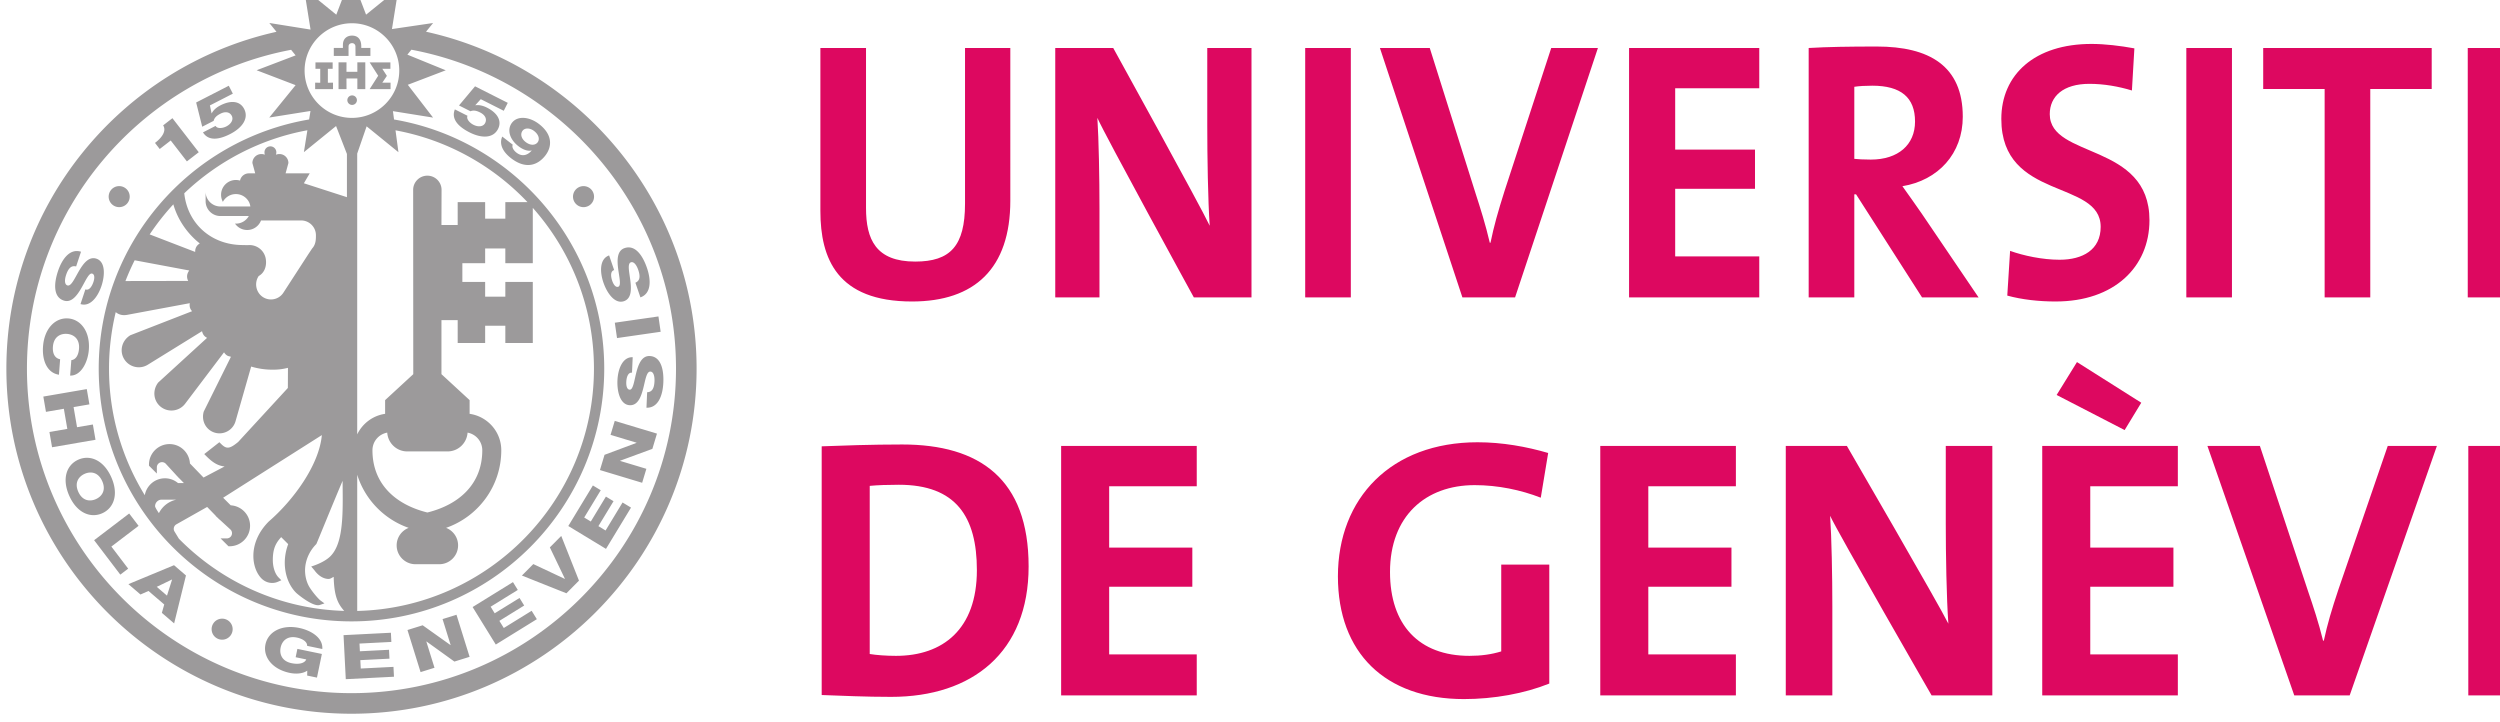
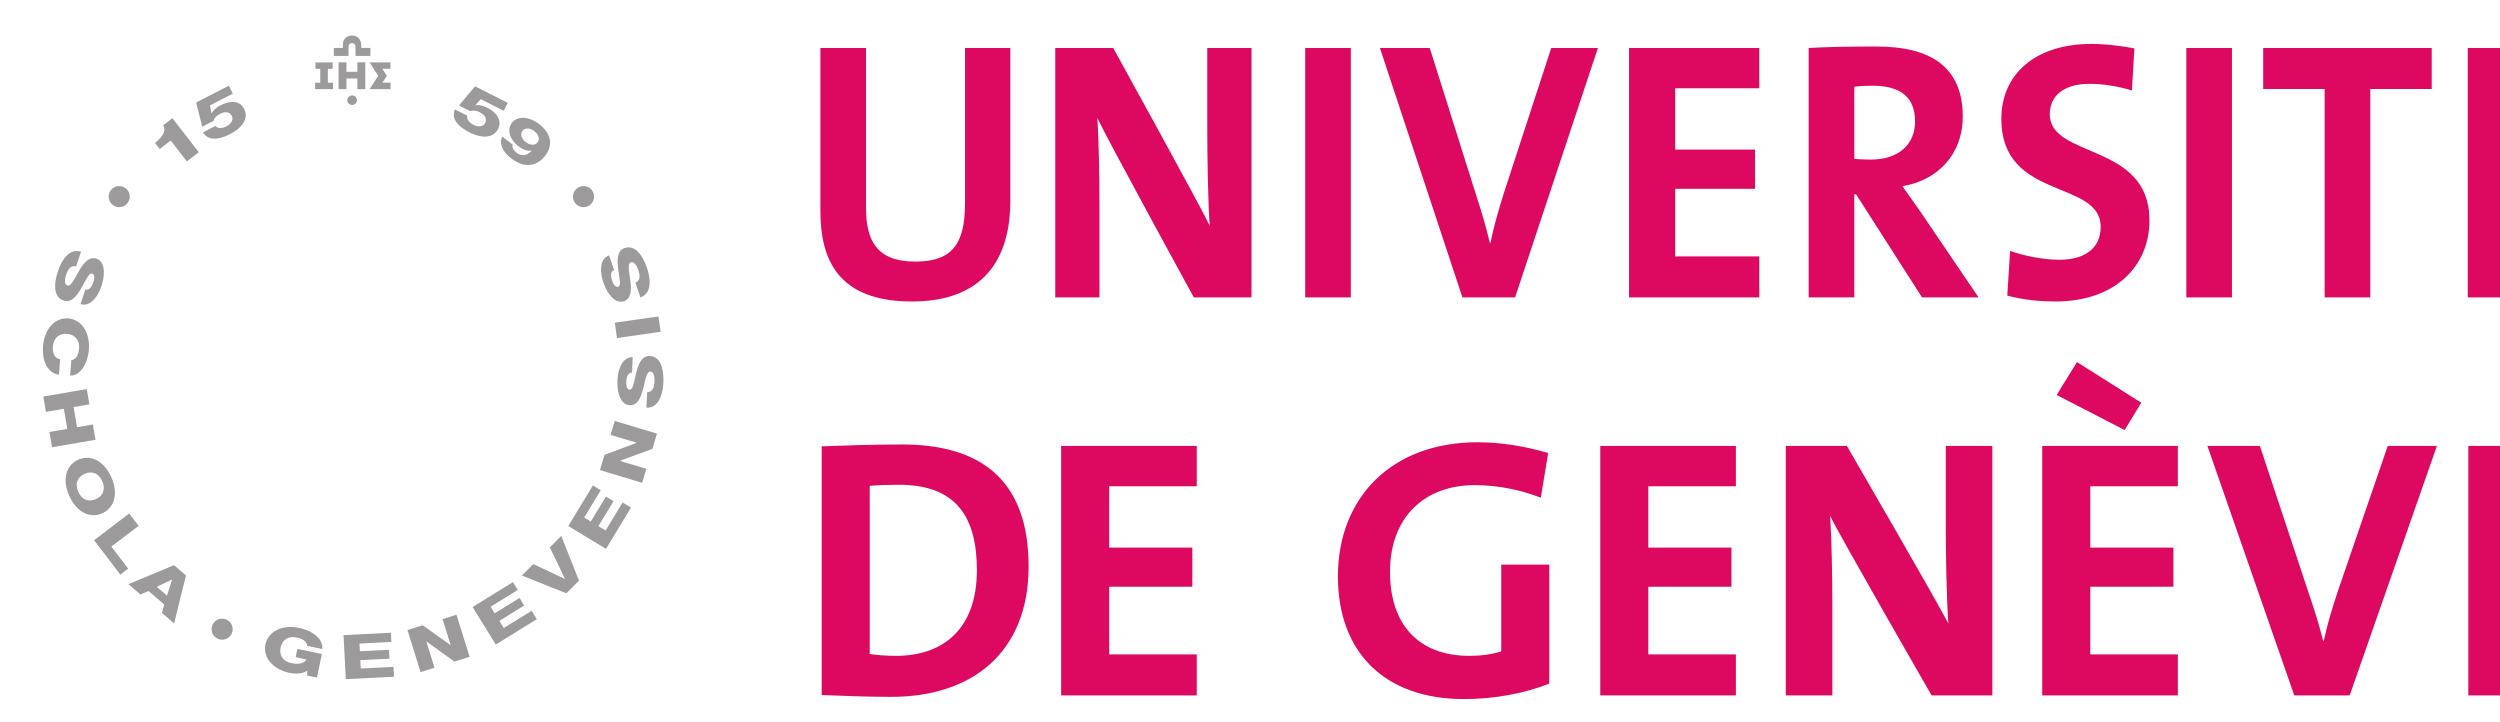
<svg xmlns="http://www.w3.org/2000/svg" xml:space="preserve" width="343" height="99" version="1.0">
  <defs>
    <clipPath id="a" clipPathUnits="userSpaceOnUse">
      <path d="M0 1137.6V0h3152.82v1137.6z" />
    </clipPath>
  </defs>
  <g clip-path="url(#a)" transform="matrix(.13 0 0 -.13 -21.868 123.091)">
    <path d="m348.398 798.578 17.063-22.062 12.523 9.687-27.789 35.918-9.808-7.578c3.894-6.055-1.696-13.34-8.594-18.516l4.984-6.445zM393.691 819.301c.864 3.515 3.356 5.594 7.11 7.527 5.476 2.813 10.004 1.699 12.031-2.246 2.023-3.945-.582-8.496-5.742-11.152-3.992-2.051-9.641-2.606-11.36.547l-13.296-6.836c5.75-9.278 16.867-7.813 28.761-1.707 12.676 6.511 19.821 16.472 14.703 26.445-4.316 8.406-13.878 9.5-25.07 3.758-4.148-2.129-7.426-4.989-9.152-8.367l-.156-.079-1.75 8.407 24.183 12.414-4.285 8.347-34.434-17.675 6.407-25.575zM682.148 833.266c-4.16 2.097-8.398 3.074-12.148 2.488l-.156.078 5.777 6.348 24.258-12.246 4.23 8.371-34.543 17.449-16.921-20.215 12.097-6.113c3.348 1.379 6.504.586 10.27-1.309 5.496-2.781 7.254-7.109 5.258-11.055-2-3.964-7.219-4.531-12.399-1.914-4.004 2.024-7.777 6.27-6.238 9.504l-13.348 6.746c-4.121-10.117 3.594-18.242 15.527-24.277 12.719-6.426 24.981-6.348 30.04 3.652 4.257 8.438-.473 16.817-11.704 22.493M735.582 796.594c-2.512-3.242-7.602-3.504-12.617.371-4.867 3.769-5.762 8.652-3.168 12.004 2.308 2.996 7.609 3.093 12.062-.352 5.082-3.926 6.192-8.82 3.723-12.023m1.57 19.297c-10.09 7.804-22.648 9.101-28.59 1.425-5.414-7.011-2.824-17.324 6.782-24.754 4.172-3.234 9.535-5.636 13.84-4.523l.14-.105c-3.941-4.532-9.629-7.141-16.027-2.188-1.465 1.121-2.793 2.566-3.539 4.051-.789 1.426-1.012 3.008-.418 4.355l-11.063 8.555c-3.472-7.949.5-16.035 9.34-22.871 15.453-11.934 28.121-7.481 36.133 2.871 7.449 9.648 7.527 22.266-6.598 33.184M235.543 629.652c7.969-2.636 13.82 5.047 18.465 13.067 4.676 8.086 8.144 16.484 11.551 15.359 2.898-.957 2.386-5.43 1.281-8.769-1.586-4.766-4.574-9.434-8.512-7.84l-5.144-15.528c9.992-3.222 18.211 7.293 22.136 19.161 3.719 11.199 4.285 25.546-5.359 28.738-8.106 2.687-13.914-5.305-18.531-13.211-4.649-8.008-8.2-16.289-12.106-14.981-3.273 1.082-2.902 6.336-1.351 11.012 2.172 6.586 5.289 10.375 10.589 8.988l5.153 15.536c-11.352 3.652-19.809-6.973-24.356-20.653-4.336-13.105-5.011-27.168 6.184-30.879M230.426 551.379l1.25 16.309c-5.289 1.027-8.199 5.664-7.614 13.3.821 10.52 8.016 14.024 14.907 13.489 6.886-.539 13.457-5.098 12.648-15.618-.523-6.843-3.375-11.574-8.121-12.078l-1.262-16.308c11.211-.442 18.711 13.718 19.743 27.246 1.468 18.926-8.305 32.027-21.75 33.066-13.45 1.035-25.122-10.414-26.582-29.355-1.219-15.879 4.886-28.274 16.781-30.051M266.234 498.852l-16.703-2.864-3.656 21.231 16.699 2.871-2.777 16.133-45.852-7.899 2.778-16.133 18.882 3.262 3.657-21.242-18.879-3.262 2.781-16.121 45.844 7.899zM269.441 420.109c-6.3-2.824-14.25-1.961-18.578 7.676-4.316 9.629.336 16.153 6.637 18.977 6.305 2.812 14.258 1.953 18.578-7.676 4.32-9.633-.32-16.152-6.637-18.977m16.157 23.243c-8.102 18.058-22.477 23.859-34.793 18.339-12.305-5.527-17.539-20.117-9.442-38.183 8.094-18.055 22.465-23.836 34.774-18.328 12.316 5.515 17.551 20.105 9.461 38.172M314.469 391.887l-9.914 13.027-37.012-28.184 27.652-36.328 8.289 6.309-17.73 23.312zM344.457 318.234l-10.805 9.289 16.016 7.715.137-.109zm-40.723 12.129 12.754-10.945 8.434 3.75 16.617-14.277-2.496-8.84 12.945-11.121 12.489 50.593-12.606 10.832zM481.5 273.996c6.461-1.336 11.141-4.766 10.848-8.769l16.019-3.321c.906 11.731-11.656 19.59-24.406 22.239-18.606 3.855-32.848-4.18-35.586-17.383-2.734-13.203 7.137-26.231 25.742-30.09 5.688-1.18 13.242-1.152 18.371 2.375l-.082-5.168 10.332-2.149 5.176 24.954-25.84 5.351-1.824-8.801 11.199-2.324c-1.722-3.965-7.637-5.605-15.558-3.957-10.332 2.141-12.899 9.731-11.496 16.488 1.406 6.758 6.765 12.704 17.105 10.555M548.949 241.301l-.449 8.847 30.746 1.563-.476 9.375-30.747-1.57-.41 8.132 33.641 1.719-.492 9.699-49.985-2.539 2.364-46.465 50.863 2.579-.527 10.41zM635.289 293.48l8.523-27.375-.164-.046-29.351 20.886-16.043-5 13.832-44.422 14.695 4.579-8.621 27.683.168.063 29.449-21.203 16.047 5-13.84 44.414zM699.902 284.074l-4.66 7.539 26.188 16.184-4.926 7.976-26.195-16.179-4.286 6.933 28.668 17.703-5.101 8.262-42.582-26.308 24.453-39.579 43.324 26.766-5.473 8.867zM748.52 369.145l15.89-33.118-.125-.125-33.234 15.633-12.02-12.117L766 320.703l13.258 13.363-18.711 47.188zM807.328 386.977l-7.578 4.597 15.969 26.321-8.028 4.863-15.961-26.32-6.964 4.23 17.464 28.797-8.3 5.039-25.95-42.801 39.778-24.125 26.414 43.559-8.918 5.398zM812.582 487.902l27.453-8.269-.047-.168-33.75-12.617-4.847-16.082 44.55-13.43 4.446 14.738-27.77 8.367.055.168 34.058 12.528 4.84 16.086-44.543 13.418zM853.941 571.098c-8.398.371-11.929-8.625-14.218-17.602-2.289-9.051-3.34-18.074-6.926-17.918-3.063.137-3.774 4.57-3.617 8.086.218 5.012 1.82 10.313 6.047 9.856l.726 16.347c-10.488.379-15.531-11.996-16.094-24.472-.523-11.778 2.84-25.743 12.993-26.192 8.531-.383 11.937 8.887 14.226 17.762 2.293 8.976 3.469 17.902 7.57 17.726 3.454-.156 4.524-5.312 4.305-10.238-.305-6.941-2.269-11.433-7.754-11.543l-.719-16.344c11.915-.441 17.165 12.098 17.805 26.504.617 13.809-2.562 27.5-14.344 28.028M819.41 590.062l46.051 6.641-2.336 16.192-46.051-6.633zM826.746 628.996c8.074 2.774 7.848 12.649 6.731 21.75-1.157 9.18-3.332 17.918.554 19.258 3.266 1.121 6.157-3.281 7.75-7.942 2.258-6.582 2.074-11.472-2.98-13.582l5.304-15.48c11.25 3.953 11.555 17.539 6.868 31.191-4.481 13.055-12.453 24.637-23.606 20.821-7.949-2.727-7.937-12.391-6.793-21.582 1.184-9.27 3.508-18.047.117-19.207-2.894-.989-5.187 2.871-6.328 6.187-1.625 4.75-2.074 10.266 2.024 11.399l-5.317 15.476c-9.886-3.484-10.058-16.844-6.008-28.66 3.825-11.152 12.067-22.93 21.684-19.629M393.793 289.516c-3.691-4.895-2.703-11.856 2.187-15.547 4.899-3.703 11.856-2.715 15.54 2.176 3.699 4.902 2.722 11.855-2.168 15.546-4.911 3.692-11.868 2.715-15.559-2.175M302.973 732.785c3.613 4.961 2.531 11.895-2.422 15.508-4.961 3.613-11.895 2.539-15.516-2.422-3.613-4.961-2.531-11.894 2.422-15.508 4.961-3.613 11.902-2.527 15.516 2.422M775.094 745.871c-3.614-4.961-2.532-11.894 2.429-15.508 4.954-3.613 11.895-2.527 15.508 2.422 3.614 4.961 2.531 11.895-2.422 15.508-4.961 3.613-11.894 2.539-15.515-2.422M567.348 866.926l-9.012-14.121h22.059v6.836l-8.692-.039 4.817 7.187-4.817 7.422 8.535.051v6.746h-21.902zM519.672 859.602l-5.438-.059v14.719l5.059-.051v6.797h-18.145v-6.797l5.04.051v-14.719l-5.372.059v-6.797h18.856zM545.355 871.066h-11.484l.051 10.039h-8.418v-28.3h8.418l-.051 11.25h11.484v-11.25h8.399v28.3h-8.399zM536.078 897.844c0 2.129 1.535 3.476 3.762 3.476 2 0 3.496-1.523 3.496-3.476l.105-10h15.696v8.398h-9.621l-.039 2.149c-.059 6.023-2.84 10.879-9.696 10.879-5.265 0-8.906-2.95-9.551-8.008-.117-1.074-.117-2.207-.117-3.309v-1.711h-9.609l-.012-8.398h15.567zM539.84 846.164a5.06 5.06 0 0 1-5.051-5.059 5.055 5.055 0 0 1 10.109 0 5.06 5.06 0 0 1-5.058 5.059" style="fill:#9c9a9b;fill-opacity:1;fill-rule:nonzero;stroke:none" />
-     <path d="M539.164 215.316c-188.855 0-342.5 153.653-342.5 342.508 0 167.071 120.274 306.504 278.774 336.465l4.773-5.879-41.152-15.691 41.132-15.735-27.785-34.179 43.489 6.933-1.442-8.972c-125.863-21.34-222.047-131.094-222.047-262.942 0-147.09 119.668-266.765 266.758-266.765s266.758 119.675 266.758 266.765c0 131.778-96.063 241.477-221.824 262.91l-1.188 8.809 42.36-6.797-26.653 34.621 40.039 15.293-40.496 16.512 4.238 5.215c158.731-29.766 279.266-169.317 279.266-336.563 0-188.855-153.644-342.508-342.5-342.508M488.922 753.43l6.16 10.468h-25.457l2.977 10.887c0 5.246-4.247 9.504-9.5 9.504a9.3 9.3 0 0 1-3.594-.723c.211.957.351 1.868.351 2.559 0 3.457-2.804 6.27-6.261 6.27a6.277 6.277 0 0 1-6.27-6.27c0-.691.145-1.602.352-2.559a9.3 9.3 0 0 1-3.582.723 9.503 9.503 0 0 1-9.504-9.504l2.968-10.887h-6.707a9.504 9.504 0 0 1-9.316-7.617 16.2 16.2 0 0 1-4.375.625c-8.633 0-15.625-6.992-15.625-15.625 0-2.695.691-5.234 1.883-7.441 2.648 4.883 7.805 8.195 13.73 8.195 5.325 0 10.012-2.668 12.832-6.73q.499-.703.911-1.465c.808-1.492 1.269-3.176 1.55-4.91h-31.601c-8.633 0-15.625 7-15.625 15.613v-10.059c0-8.632 6.992-15.625 15.625-15.625h29.953c-2.668-4.785-7.766-8.027-13.645-8.027-.3 0-.605.02-.918.039 2.825-4.082 7.532-6.758 12.871-6.758 6.672 0 12.356 4.192 14.59 10.078h42.317c8.621 0 15.625-6.992 15.625-15.613 0-4.016.019-9.668-3.985-13.957l-3.898-5.848-26.652-41.132c-4.868-7.141-14.582-8.977-21.719-4.106-7.121 4.856-8.996 14.875-4.133 22.004 6.199 3.449 8.633 10.586 7.477 18.008-1.438 9.18-9.825 15.5-18.965 14.57l-5.254.117c-33.418 0-58.375 22.598-61.828 54.629 35.269 33.653 80.097 57.325 129.949 66.524l-3.707-23.125 33.969 27.578 11.461-29.473v-45.613zM351.734 389.973a5.5 5.5 0 0 0 2.43 3.398l32.676 18.457 9.144-9.402-.129-.11 2.25-2.07 1.68-1.719.102.078 11.672-10.722c2.035-2.051 2.035-5.528-.098-7.656a5.47 5.47 0 0 0-3.867-1.602h-6.563l8.309-8.289h1.125c5.785-.012 11.223 2.254 15.32 6.336 4.094 4.101 6.348 9.531 6.348 15.332 0 11.523-9.063 20.879-20.418 21.543-2.551 2.558-6.195 6.191-8.008 8.008 5.199 3.3 95.75 60.761 104.184 66.105-2.836-31.672-30.161-68.84-55.942-91.113-11.797-11.801-16.328-24.961-16.328-36.367 0-10.071 3.527-18.762 8.703-23.938 4.539-4.531 11.446-5.898 17.196-3.371l3.632 1.594-2.808 2.812c-4.571 4.571-6.196 12.539-6.196 18.477 0 11.914 3.075 17.969 8.832 24.219a3023 3023 0 0 0 7.383-7.383c-2.437-6.582-3.609-13.223-3.609-19.59 0-12.734 4.5-24.277 11.937-31.719 1.555-1.551 18.047-15.234 24.985-12.91l4.965 1.68-4.231 3.086c-2.422 1.777-10.222 10.871-12.871 16.418-2.117 4.433-3.379 9.754-3.379 15.379 0 9.062 3.707 19.562 11.906 27.754.434.644 18.504 45.234 27.723 66.718.008-.488.016-4.218.016-4.218.058-5.059.113-10.059.113-14.961 0-25.946-1.574-48.985-12.984-60.399-7.09-7.09-20.274-10.84-20.274-10.84l3.418-4.023c.332-.383 5.817-8.828 14.684-9.113 2.113-.079 3.777 1.347 5.621 2.218.461-20.324 4.289-28.293 11.121-35.949-68.168 2.012-129.727 30.774-174.488 76.184l-4.598 7.547a5.36 5.36 0 0 0-.824 2.871c0 .41.047.832.14 1.25m-19.847 22.734c0 1.602.636 3.301 1.84 4.57 1.246 1.387 2.949 2.168 4.808 2.246l15.586-.039c-7.789-1.777-14.504-6.894-18.191-14.199-1.91 2.774-3.844 5.899-4.043 7.207zm-29.504 201.855s31.664 5.911 66.129 12.325c-.266-1.778-.25-3.614.449-5.41.457-1.192 1.18-2.168 1.961-3.067l-65.137-25.359c-9.105-5.559-11.738-16.75-6.484-25.235 2.539-4.113 6.535-6.984 11.242-8.097 4.707-1.114 9.57-.313 13.68 2.226l57.226 35.371c.399-1.757 1.071-3.457 2.375-4.882.848-.938 1.879-1.602 2.934-2.157l-51.59-47.16c-6.48-8.476-4.902-19.851 3.051-25.879 7.965-6.023 19.347-4.441 25.375 3.516l41.058 54.258c.95-1.485 2.145-2.821 3.84-3.672.903-.449 1.856-.586 2.797-.75.203-.149.391-.305.59-.442l-28.609-57.617c-2.911-9.953 2.5-19.687 11.812-22.363 9.313-2.645 19.051 2.766 21.711 12.07l16.512 57.754a78 78 0 0 1 22.414-3.301c6.336 0 10.504.528 16.406 1.954l-.113-21.25c-1.387-1.504-52.469-57.012-52.469-57.012-9-7.383-12.262-7.774-18.105-1.934l-1.704 1.699-15.961-12.519 2.165-2.168c6.011-6.016 11.675-10.156 19.328-10.899-11.106-5.839-20.575-10.828-22.235-11.699-1.722 1.778-9.996 10.352-14.359 14.875-.652 11.367-10.024 20.438-21.559 20.438-11.945 0-21.668-9.715-21.668-21.66v-1.133l8.301-8.301v6.563c0 1.464.566 2.832 1.598 3.867a5.49 5.49 0 0 0 7.742 0l10.644-11.582-.042-.047 1.71-1.77c1.207-1.308 2.043-2.207 2.043-2.207l.055.059 4.813-4.942-6.231.012c-4.109 3.406-9.223 5.223-14.598 5.008-5.792-.234-11.144-2.695-15.074-6.953a21.5 21.5 0 0 1-5.375-10.899c-23.929 38.926-37.765 84.688-37.765 133.633 0 20.528 2.5 40.481 7.089 59.629 3.192-2.734 7.309-3.769 12.028-2.891m23.793 84.903a259 259 0 0 0 24.984 31.738c4.602-16.23 14.676-30.82 27.91-41.289-1.82-1.102-3.39-2.656-4.222-4.805-.528-1.367-.7-2.761-.629-4.14zm41.769-38.086c-1.351-1.797-2.304-3.926-2.304-6.348 0-1.699.472-3.242 1.171-4.668l-66.207-.125a254 254 0 0 0 9.731 21.922zm193.348-189.727c0 9.328 6.738 17.032 15.594 18.614.746-11.063 9.867-19.844 21.125-19.844h42.539c11.25 0 20.379 8.769 21.125 19.844 8.82-1.621 15.527-9.317 15.527-18.614 0-35.82-24.68-57.461-57.949-65.691-33.274 8.23-57.961 29.871-57.961 65.691m38.223-81.894c-7.411-2.899-12.684-10.067-12.684-18.496 0-10.977 8.906-19.883 19.891-19.883h25.05c10.985 0 19.891 8.906 19.891 19.883 0 8.429-5.269 15.597-12.68 18.496 33.899 11.808 58.266 43.965 58.266 81.894 0 19.629-14.547 35.723-33.418 38.45v14.46l-29.715 27.383v57.032h17.129v-24.102h28.984v18.223h21.297v-18.223h28.985v64.434h-28.985v-15.586H680.23v15.586h-24.042v19.765h24.042v15.578h21.297v-15.578h28.985v58.418c40.136-45.176 64.55-104.609 64.55-169.668 0-139.082-111.539-252.519-249.851-255.75v143.738c8.187-26.191 28.449-47.05 54.305-56.054m-13.887 419.551c54.355-10.02 102.754-37.215 139.297-75.801h-23.399v-17.461H680.23v17.461h-28.984v-24.11h-17.129s.117 36.707.117 37.079c0 8.261-6.722 14.98-14.988 14.98-8.262 0-14.984-6.719-14.984-14.98l.117-194.532-29.715-27.383v-14.46c-13.066-1.887-23.926-10.266-29.453-21.692v296.348l9.941 28.769 33.582-27.304zm-45.996 113.007c27.547 0 49.953-22.402 49.953-49.941s-22.406-49.941-49.953-49.941c-27.543 0-49.949 22.402-49.949 49.941s22.406 49.941 49.949 49.941m78.203-8.925 7.453 9.179-43.402-6.386 6.867 42.91-34.199-27.715-15.711 41.094-15.703-41.114-34.133 27.774 6.945-43.496-43.508 6.972 7.567-9.316c-162.887-36.25-285.067-181.836-285.067-355.469 0-200.84 163.391-364.226 364.219-364.226 200.832 0 364.219 163.386 364.219 364.226 0 173.809-122.414 319.504-285.547 355.567" style="fill:#9c9a9b;fill-opacity:1;fill-rule:nonzero;stroke:none" />
    <path d="M1130.74 628.664c-78.91 0-96.7 45.234-96.7 95.547v171.992h48.16V727.336c0-33.152 10.37-56.551 51.88-56.551 37.05 0 52.61 16.375 52.61 61.219v164.199h47.8V735.129c0-71.758-37.8-106.465-103.75-106.465M1428.19 632.953s-94.42 172.371-101.83 189.539c1.49-22.617 2.23-63.965 2.23-95.547v-93.992h-46.68v263.25h61.19s92.56-167.707 101.83-187.598c-1.86 26.524-2.59 73.321-2.59 105.696v81.902h46.68v-263.25zM1545.7 632.953h48.16v263.25h-48.16zM1767.19 632.953h-55.57l-87.06 263.25h52.6l48.54-154.051c4.82-14.816 10.38-32.375 14.82-51.476h.74c3.71 17.929 7.78 32.363 14.82 54.59l49.28 150.937h49.27zM1887.5 632.953v263.25h137.42v-42.519h-88.74v-64.735h84.24v-41.34h-84.24v-71.367h88.74v-43.289zM2144.12 856.418c-7.04 0-14.09-.391-18.9-1.172v-76.043c3.33-.391 10-.781 17.41-.781 28.9 0 46.69 15.594 46.69 40.164 0 25.352-14.82 37.832-45.2 37.832m52.6-223.465-69.64 108.809h-1.86V632.953h-48.16v263.25c19.63 1.172 42.97 1.555 71.87 1.555 55.21 0 90.77-20.285 90.77-74.094 0-39.004-25.93-67.09-63.72-73.32 7.04-9.754 14.07-19.891 20.37-28.867l60.03-88.524zM2337.81 628.664c-17.79 0-35.57 1.953-51.14 6.231l2.97 47.199c14.09-5.071 34.09-9.367 52.24-9.367 24.45 0 43.35 10.527 43.35 34.707 0 50.312-104.85 27.304-104.85 113.886 0 46.797 35.2 79.172 95.22 79.172 14.08 0 30.38-1.957 45.21-4.68l-2.6-44.46c-14.08 4.285-29.64 7.019-44.84 7.019-27.78 0-41.86-13.262-41.86-31.98 0-47.188 105.22-29.641 105.22-111.926 0-49.531-37.42-85.801-98.92-85.801M2475.63 632.953h48.16v263.25h-48.16zM2669.77 852.902V632.953h-48.17v219.949h-64.84v43.301h177.84v-43.301zM2826.07 913.352l-17.16 28.476 68.25 42.902 20.68-34.328zm-53.43-280.399v263.25h143.14v-42.519h-92.44v-64.735h87.75v-41.34h-87.75v-71.367h92.44v-43.289zM1116.91 435.246c-11.7 0-22.62-.391-30.8-1.172V256.633c7.01-1.172 17.54-1.953 27.68-1.953 49.54 0 85.41 28.078 85.41 90.48 0 56.551-22.23 90.086-82.29 90.086m-8.18-223.855c-27.31 0-51.1 1.171-73.32 1.953v262.468c20.66.782 52.65 1.946 85.01 1.946 81.51 0 133.38-36.27 133.38-128.703 0-90.477-59.27-137.664-145.07-137.664M1288.12 212.953v263.25h143.13v-42.519h-92.43v-64.735h87.76v-41.34h-87.76v-71.367h92.43v-43.289zM1794.33 421.594c-21.05 8.191-45.23 13.261-69.8 13.261-51.88 0-89.32-32.753-89.32-91.64 0-55.77 30.43-88.535 83.85-88.535 12.48 0 23.41 1.562 33.54 4.679v91.649h50.71V225.434c-26.14-10.528-58.51-16.379-90.09-16.379-83.46 0-132.99 49.14-132.99 129.472 0 82.676 56.15 141.575 147.41 141.575 26.13 0 51.88-4.68 74.49-11.321zM1857.12 212.953v263.25h143.13v-42.519h-92.43v-64.735h87.75v-41.34h-87.75v-71.367h92.43v-43.289zM2206.8 212.953s-99.3 172.371-107.1 189.539c1.55-22.617 2.34-63.965 2.34-95.547v-93.992h-49.14v263.25h64.5s97.35-167.707 107.1-187.586c-1.96 26.512-2.74 73.309-2.74 105.684v81.902h49.14v-263.25zM2410.52 492.961l-71.76 37.051 21.46 34.718 67.85-42.902zm-86.96-280.008v263.25h143.12v-42.519h-92.43v-64.735h87.76v-41.34h-87.76v-71.367h92.43v-43.289zM2648.03 212.953h-58.49l-91.65 263.25h55.38l51.08-154.051c5.07-14.816 10.92-32.375 15.61-51.484h.78c3.89 17.949 8.18 32.371 15.59 54.598l51.87 150.937h51.87zM2773.22 212.953v263.25h143.13v-42.519h-92.43v-64.735h87.75v-41.34h-87.75v-71.367h92.43v-43.289z" style="fill:#dd0860;fill-opacity:1;fill-rule:nonzero;stroke:none" />
  </g>
</svg>